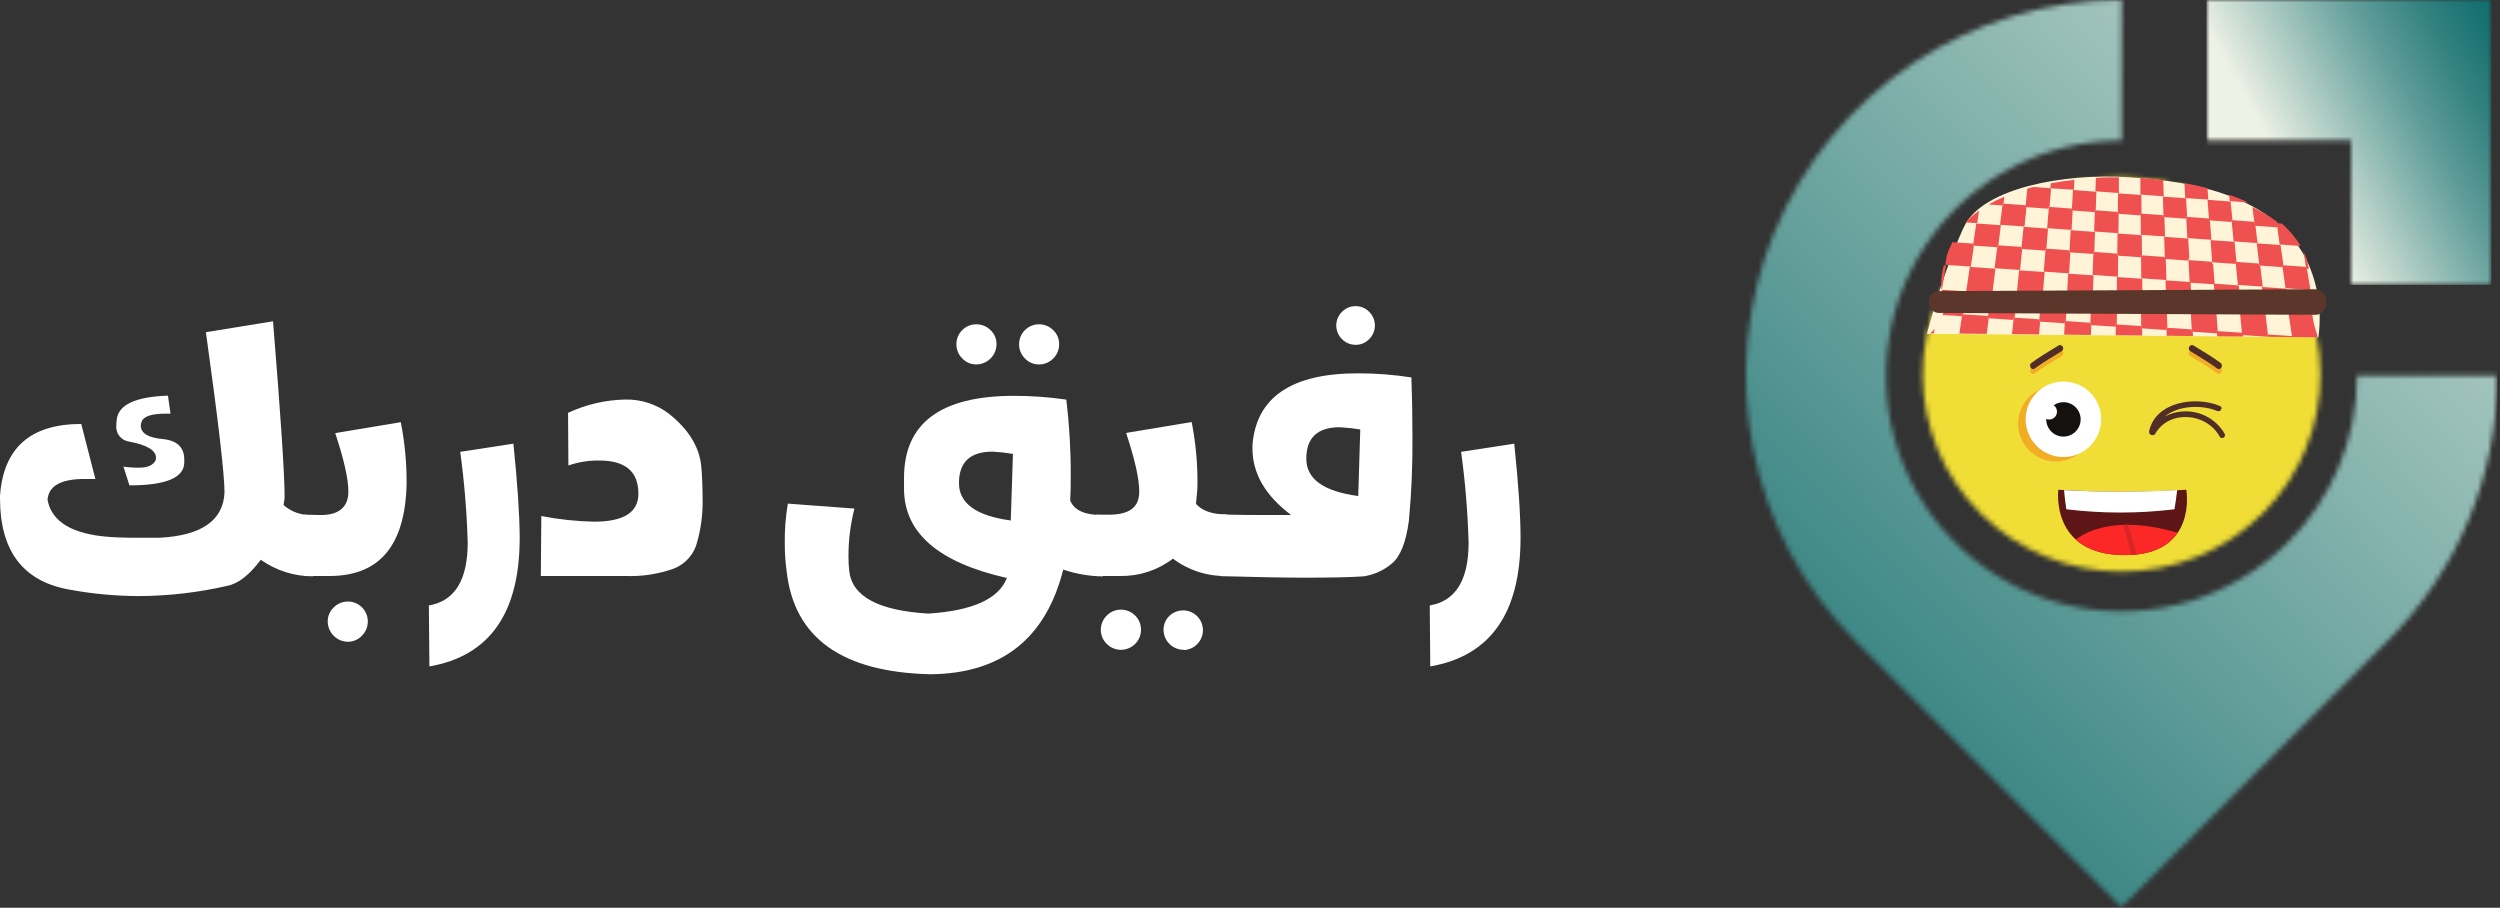
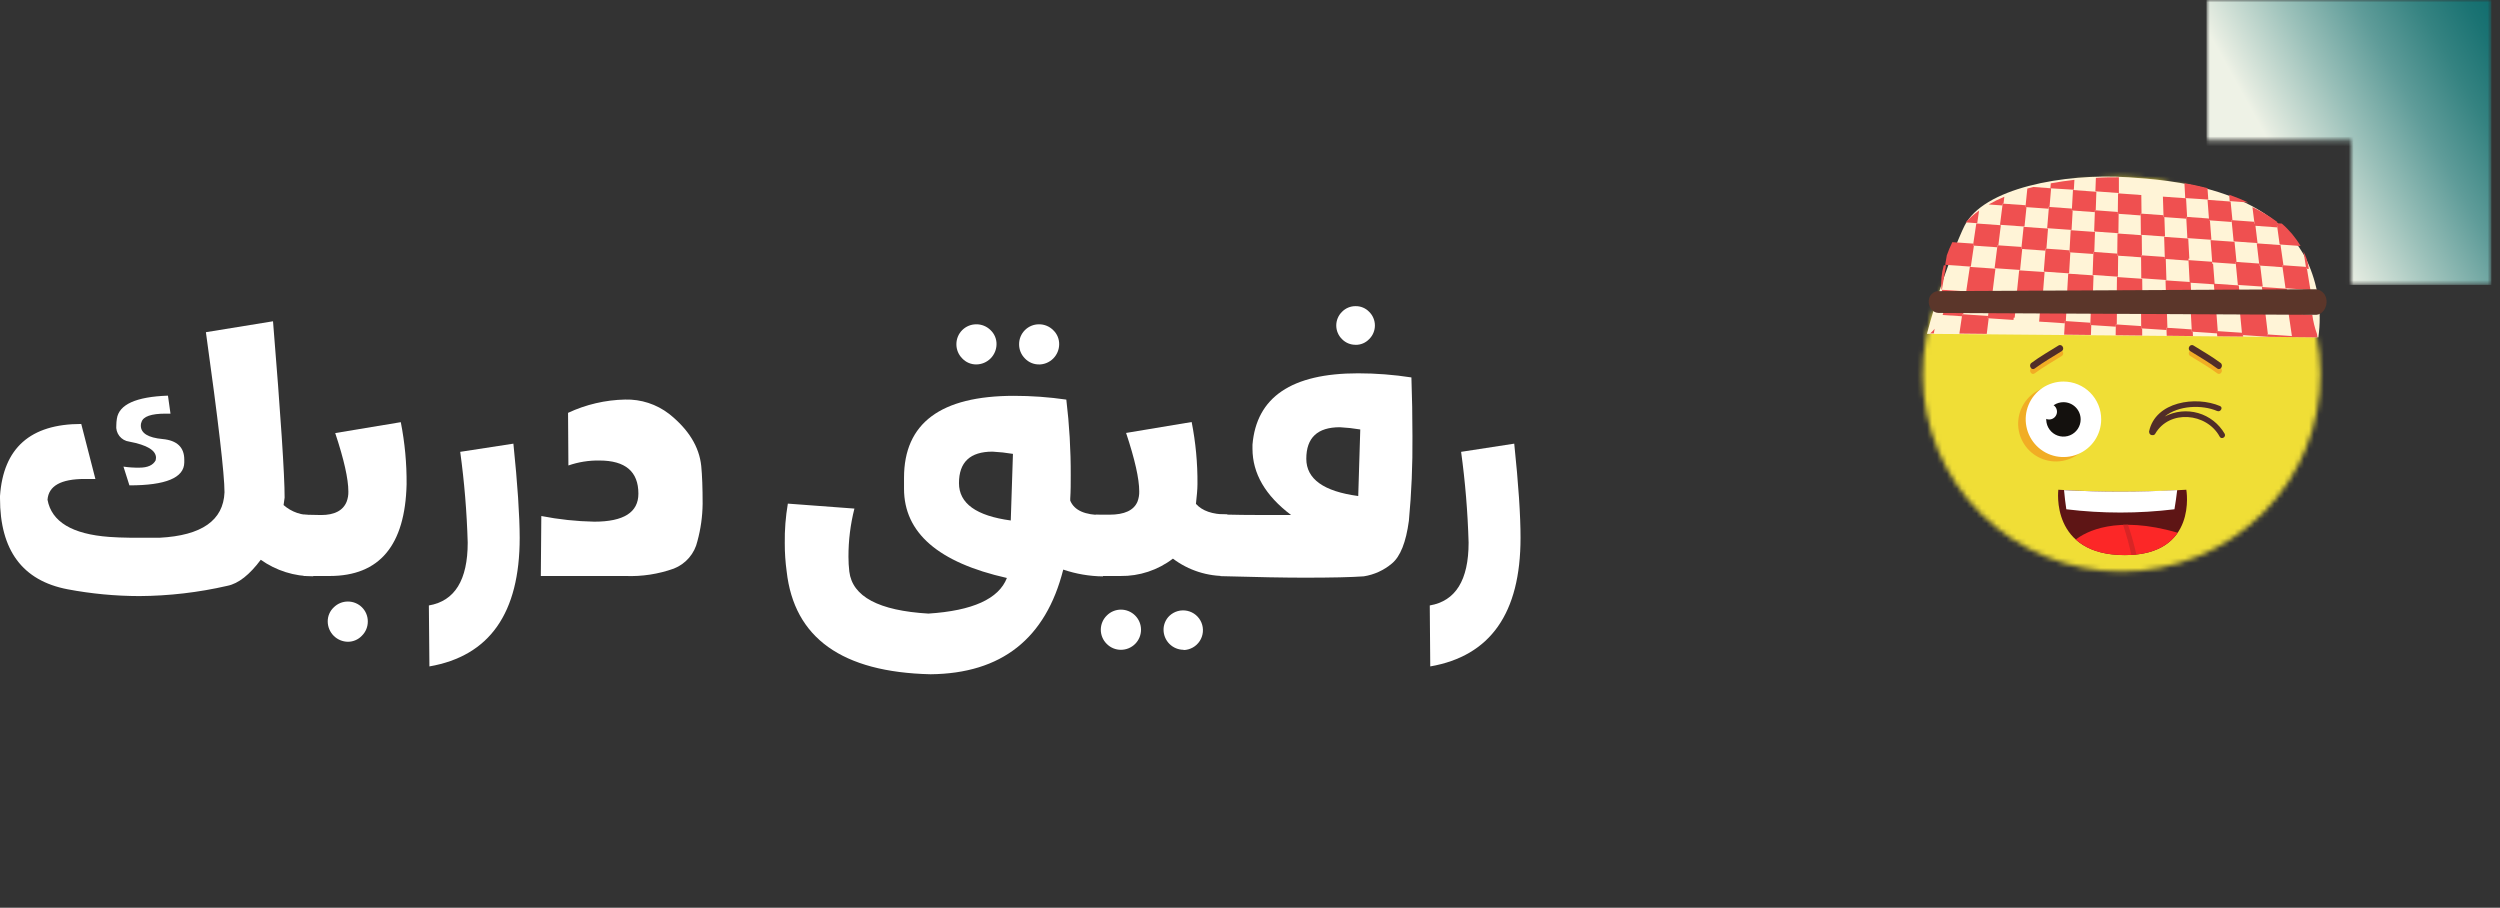
<svg xmlns="http://www.w3.org/2000/svg" width="504" height="183" viewBox="0 0 504 183" fill="none">
  <rect x="0" y="0" width="504" height="183" fill="#333333" stroke="none" />
  <path d="M28.09 120.17C23.238 120.16 18.398 119.701 13.63 118.8C4.537 117.06 -0.007 110.937 7.32601e-06 100.43V100C0.667 90.313 6.127 85.47 16.38 85.47L19.23 96.56H17.07C12.28 96.56 9.79 97.96 9.58 100.75C10.4 105.19 14.543 107.687 22.01 108.24C23.2 108.33 24.68 108.39 26.44 108.41H32.17C40.67 107.963 45.033 104.91 45.26 99.25C45.26 95.67 44.01 84.91 41.51 66.97L55.04 64.77C56.6 83.91 57.38 95.757 57.38 100.31L57.17 101.82C57.964 102.521 58.889 103.058 59.891 103.401C60.893 103.744 61.953 103.887 63.01 103.82H63.25L63.15 116.18C59.362 116.206 55.661 115.041 52.57 112.85C50.33 115.85 48.09 117.65 45.84 118.1C40.018 119.441 34.065 120.135 28.09 120.17ZM26.09 97.85L24.89 94.07C25.949 94.226 27.019 94.297 28.09 94.28C29.76 94.28 30.86 93.79 31.38 92.8L31.45 92.29C31.45 90.8 29.66 89.71 26.06 89.03C25.273 88.933 24.557 88.527 24.068 87.903C23.579 87.279 23.357 86.487 23.45 85.7C23.453 85.271 23.489 84.843 23.56 84.42C23.987 81.54 27.42 79.987 33.86 79.76L34.37 83.39H33.37C30.49 83.39 28.87 83.96 28.53 85.08C28.429 85.306 28.381 85.552 28.39 85.8C28.39 87.33 29.85 88.24 32.77 88.51C35.69 88.78 37.15 90.17 37.15 92.67V93.25C37.11 96.317 33.427 97.85 26.1 97.85H26.09Z" fill="white" />
  <path d="M66.48 116.12H61.23V103.76L64.73 103.83C67.43 103.83 69.15 102.93 69.88 101.15C70.13 100.493 70.249 99.793 70.23 99.09C70.23 96.55 69.347 92.623 67.58 87.31L80.8 85.11C81.613 89.24 82.005 93.441 81.97 97.65C81.67 109.957 76.507 116.113 66.48 116.12ZM70.15 129.38C69.069 129.372 68.034 128.938 67.27 128.173C66.506 127.407 66.075 126.372 66.07 125.29C66.064 124.761 66.167 124.237 66.374 123.749C66.58 123.262 66.885 122.823 67.27 122.46C67.646 122.079 68.095 121.778 68.589 121.573C69.084 121.369 69.615 121.266 70.15 121.27C71.211 121.27 72.228 121.692 72.978 122.442C73.729 123.192 74.15 124.209 74.15 125.27C74.156 125.805 74.054 126.335 73.852 126.83C73.649 127.324 73.349 127.773 72.97 128.15C72.609 128.537 72.172 128.846 71.688 129.057C71.202 129.269 70.679 129.379 70.15 129.38Z" fill="white" />
  <path d="M86.57 134.35L86.46 122.06C91.68 121.167 94.29 116.943 94.29 109.39C94.116 103.267 93.612 97.158 92.78 91.09L103.5 89.44C104.34 97.607 104.763 103.94 104.77 108.44C104.77 123.607 98.703 132.243 86.57 134.35Z" fill="white" />
  <path d="M126.09 116.12H109.03L109.13 104.03C112.65 104.719 116.223 105.101 119.81 105.17C125.736 105.17 128.7 103.29 128.7 99.53C128.7 95.07 126.08 92.84 120.84 92.84C118.714 92.804 116.598 93.143 114.59 93.84L114.52 83.23C118.124 81.544 122.041 80.631 126.02 80.55C129.216 80.464 132.345 81.481 134.88 83.43C138.8 86.55 140.963 90.053 141.37 93.94C141.556 95.82 141.65 98.363 141.65 101.57C141.621 104.111 141.268 106.638 140.6 109.09C140.32 110.332 139.739 111.487 138.909 112.452C138.08 113.418 137.026 114.166 135.84 114.63C132.715 115.746 129.405 116.251 126.09 116.12Z" fill="white" />
  <path d="M187.59 135.93C169.757 135.517 160.09 128.603 158.59 115.19C158.333 113.314 158.206 111.423 158.21 109.53C158.172 106.85 158.38 104.172 158.83 101.53L172.25 102.53C171.447 105.697 171.043 108.953 171.05 112.22C171.047 113.222 171.104 114.224 171.22 115.22C171.84 120.28 177.153 123.107 187.16 123.7C196.08 123.127 201.357 120.733 202.99 116.52C189.163 113.407 182.25 107.407 182.25 98.52V96.32C182.25 85.313 189.633 79.807 204.4 79.8C207.937 79.799 211.469 80.053 214.97 80.56C215.582 85.63 215.88 90.733 215.86 95.84C215.86 97.42 215.86 98.99 215.76 100.54V100.92C216.58 102.92 218.76 103.84 222.25 103.84H222.35V116.2C219.628 116.169 216.927 115.707 214.35 114.83C210.823 128.757 201.903 135.79 187.59 135.93ZM196.83 73.47C196.301 73.476 195.776 73.373 195.289 73.166C194.802 72.96 194.363 72.655 194 72.27C193.618 71.893 193.315 71.442 193.111 70.946C192.907 70.45 192.804 69.917 192.81 69.38C192.81 68.319 193.231 67.302 193.982 66.552C194.732 65.801 195.749 65.38 196.81 65.38C197.344 65.373 197.874 65.473 198.368 65.674C198.863 65.875 199.312 66.173 199.69 66.55C200.077 66.912 200.384 67.35 200.593 67.838C200.801 68.325 200.906 68.85 200.9 69.38C200.895 70.463 200.462 71.5 199.696 72.266C198.93 73.032 197.893 73.465 196.81 73.47H196.83ZM203.77 104.93L204.21 91.5C202.846 91.271 201.471 91.121 200.09 91.05C195.577 91.05 193.323 93.17 193.33 97.41C193.33 101.483 196.81 103.99 203.77 104.93ZM209.47 73.47C208.939 73.476 208.414 73.372 207.925 73.166C207.436 72.959 206.995 72.654 206.63 72.27C206.25 71.892 205.949 71.441 205.746 70.945C205.544 70.448 205.443 69.916 205.45 69.38C205.45 68.319 205.871 67.302 206.622 66.552C207.372 65.801 208.389 65.38 209.45 65.38C209.984 65.374 210.515 65.476 211.009 65.678C211.504 65.881 211.953 66.181 212.33 66.56C212.714 66.924 213.018 67.363 213.225 67.85C213.431 68.337 213.535 68.861 213.53 69.39C213.527 70.472 213.097 71.51 212.333 72.276C211.568 73.042 210.532 73.475 209.45 73.48L209.47 73.47Z" fill="white" />
  <path d="M247.41 116.12C243.469 116.228 239.608 114.994 236.46 112.62C233.427 114.942 229.7 116.175 225.88 116.12H220.88V103.76H223.66C226.7 103.76 228.587 102.88 229.32 101.12C229.57 100.463 229.689 99.763 229.67 99.06C229.67 96.52 228.787 92.593 227.02 87.28L240.24 85.08C241.05 89.197 241.442 93.385 241.41 97.58C241.41 98.73 241.26 100.07 241.1 101.58C242.38 103 244.43 103.71 247.25 103.71H247.42L247.41 116.12ZM225.98 131C225.45 131.002 224.926 130.898 224.437 130.696C223.947 130.493 223.503 130.196 223.13 129.82C222.747 129.447 222.443 129.002 222.236 128.51C222.028 128.018 221.921 127.489 221.921 126.955C221.921 126.421 222.028 125.892 222.236 125.4C222.443 124.908 222.747 124.463 223.13 124.09C223.502 123.713 223.946 123.413 224.435 123.209C224.925 123.005 225.45 122.9 225.98 122.9C226.512 122.9 227.038 123.005 227.53 123.208C228.021 123.412 228.468 123.71 228.844 124.086C229.22 124.462 229.518 124.909 229.722 125.4C229.925 125.892 230.03 126.418 230.03 126.95C230.03 127.482 229.925 128.009 229.722 128.5C229.518 128.991 229.22 129.438 228.844 129.814C228.468 130.19 228.021 130.488 227.53 130.692C227.038 130.895 226.512 131 225.98 131ZM238.62 131C237.555 130.998 236.534 130.577 235.776 129.829C235.019 129.081 234.586 128.065 234.57 127C234.562 126.466 234.664 125.937 234.871 125.445C235.077 124.952 235.383 124.508 235.77 124.14C236.242 123.696 236.814 123.372 237.439 123.198C238.063 123.024 238.721 123.005 239.354 123.141C239.988 123.277 240.579 123.566 241.077 123.981C241.574 124.397 241.963 124.927 242.211 125.526C242.458 126.126 242.556 126.776 242.496 127.421C242.436 128.067 242.22 128.688 241.866 129.232C241.513 129.775 241.033 130.225 240.468 130.541C239.902 130.858 239.268 131.033 238.62 131.05V131Z" fill="white" />
  <path d="M262.97 116.46C259.083 116.46 253.44 116.357 246.04 116.15V103.72C248.86 103.793 251.893 103.83 255.14 103.83H260.29C255.103 99.917 252.507 95.463 252.5 90.47V89.65C253.3 80.057 260.397 75.26 273.79 75.26C277.389 75.262 280.983 75.539 284.54 76.09C284.68 79.977 284.75 83.947 284.75 88C284.8 93.675 284.56 99.349 284.03 105C283.45 109.32 282.31 112.187 280.61 113.6C278.99 114.968 277.025 115.864 274.93 116.19C272.45 116.37 268.463 116.46 262.97 116.46ZM273.82 100L274.23 86.58C272.867 86.351 271.491 86.201 270.11 86.13C265.603 86.13 263.35 88.25 263.35 92.49C263.35 96.563 266.84 99.067 273.82 100ZM273.3 69.51C272.786 69.517 272.276 69.419 271.801 69.221C271.326 69.023 270.897 68.73 270.54 68.36C270.176 68.002 269.886 67.575 269.689 67.103C269.491 66.632 269.39 66.126 269.39 65.615C269.39 65.104 269.491 64.598 269.689 64.127C269.886 63.656 270.176 63.228 270.54 62.87C270.897 62.5 271.326 62.207 271.801 62.009C272.276 61.811 272.786 61.713 273.3 61.72C273.81 61.713 274.315 61.812 274.785 62.01C275.255 62.208 275.679 62.501 276.03 62.87C276.394 63.228 276.684 63.656 276.881 64.127C277.079 64.598 277.181 65.104 277.181 65.615C277.181 66.126 277.079 66.632 276.881 67.103C276.684 67.575 276.394 68.002 276.03 68.36C275.68 68.731 275.256 69.026 274.786 69.226C274.317 69.425 273.81 69.525 273.3 69.52V69.51Z" fill="white" />
  <path d="M288.34 134.35L288.24 122.06C293.46 121.167 296.07 116.943 296.07 109.39C295.896 103.267 295.392 97.158 294.56 91.09L305.27 89.44C306.124 97.607 306.547 103.94 306.54 108.44C306.54 123.607 300.474 132.243 288.34 134.35Z" fill="white" />
  <mask id="mask0_693_206" style="mask-type:luminance" maskUnits="userSpaceOnUse" x="444" y="0" width="59" height="58">
    <path d="M444.83 0H502.26V57.43H473.98V28.27H444.83V0Z" fill="white" />
  </mask>
  <g mask="url(#mask0_693_206)">
    <path d="M502.26 0H444.83V57.43H502.26V0Z" fill="url(#paint0_linear_693_206)" />
  </g>
  <mask id="mask1_693_206" style="mask-type:luminance" maskUnits="userSpaceOnUse" x="351" y="0" width="153" height="183">
    <path d="M461.28 109.31C455.763 114.839 448.968 118.92 441.496 121.194C434.024 123.468 426.107 123.863 418.446 122.344C410.785 120.825 403.617 117.44 397.578 112.487C391.539 107.535 386.814 101.17 383.824 93.955C380.834 86.74 379.67 78.898 380.436 71.126C381.202 63.354 383.873 55.89 388.214 49.397C392.555 42.905 398.43 37.583 405.32 33.905C412.209 30.226 419.9 28.305 427.71 28.31V0C412.73 0.003 398.087 4.448 385.633 12.773C373.178 21.097 363.472 32.927 357.74 46.767C352.009 60.608 350.51 75.837 353.432 90.529C356.355 105.221 363.568 118.717 374.16 129.31L427.69 182.88L481.25 129.31C488.3 122.288 493.891 113.94 497.701 104.748C501.511 95.556 503.465 85.701 503.45 75.75H475.18C475.193 81.986 473.971 88.163 471.586 93.924C469.2 99.686 465.697 104.919 461.28 109.32" fill="white" />
  </mask>
  <g mask="url(#mask1_693_206)">
-     <path d="M503.45 0H344.57V182.86H503.45V0Z" fill="url(#paint1_linear_693_206)" />
+     <path d="M503.45 0H344.57V182.86V0Z" fill="url(#paint1_linear_693_206)" />
  </g>
  <mask id="mask2_693_206" style="mask-type:luminance" maskUnits="userSpaceOnUse" x="387" y="35" width="81" height="81">
    <path d="M456.06 103.59C448.511 111.051 438.324 115.236 427.71 115.236C417.096 115.236 406.909 111.051 399.36 103.59C391.907 96.221 387.686 86.194 387.624 75.713C387.562 65.233 391.665 55.156 399.03 47.7L399.36 47.36C406.911 39.901 417.097 35.718 427.71 35.718C438.324 35.718 448.51 39.901 456.06 47.36C459.752 51.007 462.69 55.346 464.705 60.129C466.721 64.912 467.774 70.045 467.806 75.234C467.837 80.424 466.846 85.57 464.889 90.377C462.932 95.183 460.048 99.558 456.4 103.25C456.29 103.37 456.18 103.48 456.06 103.59Z" fill="white" />
  </mask>
  <g mask="url(#mask2_693_206)">
    <path d="M471.73 31.84H383.71V119.12H471.73V31.84Z" fill="#F0DE36" />
  </g>
  <path d="M422.08 85.45C422.074 86.954 421.623 88.422 420.783 89.67C419.943 90.917 418.752 91.888 417.361 92.459C415.97 93.031 414.441 93.177 412.967 92.88C411.493 92.583 410.139 91.856 409.078 90.791C408.017 89.725 407.295 88.369 407.004 86.894C406.713 85.418 406.865 83.89 407.442 82.501C408.019 81.112 408.994 79.925 410.245 79.091C411.496 78.256 412.966 77.81 414.47 77.81C415.472 77.81 416.464 78.008 417.389 78.392C418.314 78.776 419.154 79.34 419.862 80.05C420.569 80.759 421.128 81.602 421.509 82.529C421.89 83.455 422.084 84.448 422.08 85.45Z" fill="#F1AD24" />
  <path d="M423.6 84.56C423.594 86.064 423.143 87.532 422.303 88.78C421.463 90.027 420.272 90.998 418.881 91.569C417.49 92.141 415.961 92.287 414.487 91.99C413.013 91.693 411.659 90.966 410.598 89.9C409.537 88.835 408.815 87.479 408.524 86.004C408.233 84.528 408.385 83 408.962 81.611C409.539 80.222 410.514 79.035 411.765 78.2C413.016 77.365 414.486 76.92 415.99 76.92C416.992 76.919 417.985 77.115 418.911 77.499C419.836 77.883 420.677 78.446 421.384 79.156C422.092 79.867 422.652 80.71 423.032 81.637C423.412 82.564 423.605 83.558 423.6 84.56Z" fill="white" />
  <path d="M419.46 84.56C419.458 85.246 419.253 85.916 418.87 86.485C418.488 87.055 417.945 87.498 417.311 87.759C416.677 88.02 415.979 88.087 415.307 87.952C414.634 87.817 414.017 87.486 413.533 87C413.049 86.514 412.719 85.896 412.586 85.223C412.453 84.55 412.522 83.853 412.785 83.22C413.048 82.586 413.493 82.045 414.063 81.664C414.634 81.283 415.304 81.08 415.99 81.08C416.447 81.08 416.899 81.17 417.32 81.345C417.742 81.52 418.125 81.777 418.447 82.1C418.77 82.423 419.025 82.807 419.199 83.229C419.373 83.651 419.461 84.103 419.46 84.56Z" fill="#14110E" />
  <path d="M414.69 83C414.688 83.312 414.594 83.617 414.419 83.875C414.244 84.133 413.997 84.334 413.708 84.453C413.419 84.57 413.102 84.6 412.796 84.538C412.49 84.476 412.21 84.325 411.99 84.104C411.77 83.882 411.62 83.601 411.56 83.294C411.5 82.988 411.532 82.671 411.651 82.383C411.771 82.095 411.974 81.849 412.233 81.675C412.493 81.502 412.798 81.41 413.11 81.41C413.319 81.41 413.525 81.451 413.717 81.531C413.91 81.611 414.084 81.728 414.231 81.876C414.378 82.024 414.494 82.199 414.573 82.392C414.652 82.585 414.692 82.792 414.69 83Z" fill="white" />
  <path d="M414.98 70.64C413.15 71.78 411.27 72.85 409.54 74.13C408.87 74.63 409.54 75.77 410.2 75.26C411.93 73.98 413.81 72.92 415.64 71.77C416.35 71.33 415.69 70.2 414.98 70.64Z" fill="#F1AD24" />
  <path d="M414.98 69.66C413.15 70.8 411.27 71.87 409.54 73.16C408.87 73.65 409.54 74.79 410.2 74.29C411.93 73.01 413.81 71.94 415.64 70.79C416.35 70.35 415.69 69.22 414.98 69.66Z" fill="#512D28" />
  <path d="M442.22 70.64C444.05 71.78 445.93 72.85 447.66 74.13C448.33 74.63 447.66 75.77 447 75.26C445.27 73.98 443.4 72.92 441.56 71.77C440.85 71.33 441.5 70.2 442.22 70.64Z" fill="#F1AD24" />
  <path d="M442.22 69.66C444.05 70.8 445.93 71.87 447.66 73.16C448.33 73.65 447.66 74.79 447 74.29C445.27 73.01 443.4 71.94 441.56 70.79C440.85 70.35 441.5 69.22 442.22 69.66Z" fill="#512D28" />
  <path d="M414.96 98.73C423.552 99.26 432.168 99.26 440.76 98.73C440.76 98.73 443.13 111.91 428.38 111.91C413.25 111.91 414.96 98.73 414.96 98.73Z" fill="#5E1515" />
  <path d="M416.11 98.81C416.22 100.09 416.38 101.39 416.57 102.67C423.81 103.55 431.13 103.55 438.37 102.67C438.58 101.39 438.78 100.09 438.92 98.8C431.322 99.213 423.708 99.217 416.11 98.81Z" fill="white" />
  <path d="M439.02 107.4C426.6 103.77 420.46 107.23 418.48 108.77C420.48 110.59 423.58 111.91 428.38 111.91C434.18 111.91 437.33 109.87 439.02 107.4Z" fill="#FC2727" />
  <path d="M429.69 111.87C430.03 111.87 430.35 111.87 430.69 111.79C430.239 109.761 429.678 107.758 429.01 105.79C428.66 105.79 428.32 105.79 428.01 105.79C428.674 107.786 429.235 109.816 429.69 111.87Z" fill="#D82525" />
  <path d="M433.25 87C434.51 80.92 442.72 79.78 447.56 81.86C448.24 82.15 447.65 83.15 446.98 82.86C443.9 81.54 439.16 81.72 436.41 83.97C438.482 82.876 440.897 82.627 443.148 83.273C445.4 83.92 447.314 85.413 448.49 87.44C448.85 88.1 447.85 88.69 447.49 88.03C444.88 83.21 437.34 82.51 434.49 87.45C434.439 87.543 434.361 87.618 434.266 87.666C434.172 87.715 434.065 87.733 433.96 87.72C433.881 87.731 433.801 87.727 433.724 87.707C433.647 87.686 433.574 87.651 433.511 87.603C433.448 87.554 433.395 87.494 433.355 87.424C433.315 87.355 433.29 87.279 433.28 87.2C433.26 87.135 433.25 87.068 433.25 87Z" fill="#512D28" />
  <path d="M388.47 67.3C388.82 65.99 389.31 64.21 389.94 62.11C390.57 60.01 391.59 56.62 393.04 52.74C394.3 49.38 395.6 46.38 396.04 45.53C399.78 38 415.88 34.86 429.12 35.74C437.23 36.29 457.6 37.66 465.02 52.44C467.312 57.284 468.132 62.694 467.38 68L388.47 67.3Z" fill="#FFF4D7" />
  <path d="M389.13 67.21H389.86L390.02 66.29C389.747 66.618 389.449 66.926 389.13 67.21Z" fill="#EF5050" />
  <path d="M395.59 63.35H395.79L396.47 58.75L391.47 58.42C391.512 58.789 391.599 59.152 391.73 59.5C392.18 60.802 392.145 62.222 391.63 63.5L395.57 63.76L395.59 63.35Z" fill="#EF5050" />
  <path d="M400.73 64.16L400.79 63.7L395.79 63.36L395.59 63.35L395.52 63.81L395.01 67.25L400.53 67.31L400.92 64.17L400.73 64.16Z" fill="#EF5050" />
  <path d="M400.92 64.17L405.92 64.5L405.97 64.04L406.16 64.05L406.63 59.45L401.37 59.09L400.79 63.7L400.73 64.16L400.92 64.17Z" fill="#EF5050" />
-   <path d="M411.09 64.84L411.13 64.38L406.16 64.05L405.97 64.04L405.92 64.5L405.62 67.36L411.08 67.42L411.29 64.85L411.09 64.84Z" fill="#EF5050" />
  <path d="M411.29 64.85L416.26 65.18L416.28 64.72L416.47 64.73L416.74 60.13L411.51 59.78L411.13 64.38L411.09 64.84L411.29 64.85Z" fill="#EF5050" />
  <path d="M421.41 65.52L421.42 65.06L416.47 64.73L416.28 64.72L416.26 65.18L416.13 67.47L421.53 67.53L421.6 65.54L421.41 65.52Z" fill="#EF5050" />
  <path d="M421.6 65.54L426.54 65.86L426.55 65.4L426.74 65.41L426.8 60.8L421.59 60.46L421.42 65.06L421.41 65.52L421.6 65.54Z" fill="#EF5050" />
  <path d="M431.67 66.2L431.66 65.74L426.74 65.41L426.55 65.4L426.54 65.86L426.52 67.58L431.87 67.64L431.86 66.21L431.67 66.2Z" fill="#EF5050" />
  <path d="M431.86 66.21L436.77 66.53L436.76 66.07L436.95 66.09L436.8 61.48L431.62 61.13L431.66 65.74L431.67 66.2L431.86 66.21Z" fill="#EF5050" />
  <path d="M441.87 66.87L441.85 66.41L436.95 66.09L436.76 66.07L436.77 66.53L436.81 67.69L442.1 67.75L442.06 66.88L441.87 66.87Z" fill="#EF5050" />
  <path d="M442.06 66.88L446.95 67.21L446.92 66.74L447.1 66.76L446.76 62.16L441.6 61.81L441.85 66.41L441.87 66.87L442.06 66.88Z" fill="#EF5050" />
  <path d="M452.02 67.55L451.97 67.08L447.1 66.76L446.92 66.74L446.95 67.21L447 67.8L452.23 67.85L452.21 67.56L452.02 67.55Z" fill="#EF5050" />
  <path d="M452.21 67.56L457.07 67.88L457.02 67.41L457.21 67.43L456.66 62.82L451.53 62.47L451.97 67.08L452.02 67.55L452.21 67.56Z" fill="#EF5050" />
  <path d="M457.21 67.43L457.02 67.41L457.07 67.88V67.9L462.08 67.96L462.05 67.75L457.21 67.43Z" fill="#EF5050" />
  <path d="M462.05 67.75V67.96L467.21 68.01L467.1 67.32C466.647 66.071 466.332 64.777 466.16 63.46L461.37 63.14L462.05 67.75Z" fill="#EF5050" />
  <path d="M392.32 53.48H391.87C391.413 55.057 391.25 56.704 391.39 58.34H391.5L392.32 53.48Z" fill="#EF5050" />
  <path d="M397.32 53.75L397.94 49.52H397.76L397.82 49.11L393.59 48.82C393.166 49.68 392.796 50.565 392.48 51.47L392.15 53.39L397.32 53.75Z" fill="#EF5050" />
  <path d="M398.98 42.45C397.996 43.142 397.09 43.941 396.28 44.83L398.61 45L398.98 42.45Z" fill="#EF5050" />
  <path d="M396.4 58.65L401.68 59L402.28 54.17L397.12 53.81L396.4 58.65Z" fill="#EF5050" />
  <path d="M397.94 49.52L402.64 49.85L402.69 49.45L402.87 49.46L403.37 45.41L398.42 45.05L397.82 49.1L397.76 49.51L397.94 49.52Z" fill="#EF5050" />
  <path d="M403.74 41.05H403.91L404.08 39.66C402.994 40.117 401.935 40.638 400.91 41.22L403.69 41.42L403.74 41.05Z" fill="#EF5050" />
  <path d="M402.64 49.85L402.11 54.07L407.25 54.42L407.68 50.2L407.5 50.19L407.54 49.78L402.87 49.46L402.69 49.45L402.64 49.85Z" fill="#EF5050" />
  <path d="M408.4 41.38L403.91 41.06L403.74 41.05L403.69 41.43L403.2 45.32L408.14 45.67L408.54 41.77L408.37 41.76L408.4 41.38Z" fill="#EF5050" />
  <path d="M406.56 59.34L411.81 59.69L412.19 54.85L407.06 54.5L406.56 59.34Z" fill="#EF5050" />
  <path d="M407.68 50.2L412.36 50.53L412.39 50.12L412.56 50.13L412.88 46.08L407.96 45.74L407.54 49.78L407.5 50.19L407.68 50.2Z" fill="#EF5050" />
  <path d="M408.36 41.76H408.54L413.02 42.08V41.7H413.19L413.5 37.96L409.9 37.69L408.71 38.01L408.37 41.35L408.36 41.76Z" fill="#EF5050" />
  <path d="M412.36 50.53L412.02 54.76L417.13 55.11L417.38 50.88L417.2 50.87L417.22 50.47L412.56 50.13L412.39 50.12L412.36 50.53Z" fill="#EF5050" />
  <path d="M417.7 42.05L413.23 41.73L413.06 41.72L413.03 42.1L412.71 46L417.63 46.35L417.85 42.44L417.68 42.43L417.7 42.05Z" fill="#EF5050" />
  <path d="M418.09 38.25L418.2 36.25C416.58 36.43 414.99 36.68 413.44 36.96L413.36 37.96L418.09 38.25Z" fill="#EF5050" />
  <path d="M416.67 60.01L421.89 60.37L422.06 55.52L416.95 55.17L416.67 60.01Z" fill="#EF5050" />
  <path d="M417.38 50.88L422.02 51.2L422.04 50.79L422.21 50.8L422.35 46.76L417.45 46.41L417.22 50.47L417.2 50.87L417.38 50.88Z" fill="#EF5050" />
  <path d="M422.5 42.4L422.63 38.66L417.91 38.31L417.7 42.05L417.68 42.43L417.85 42.44L422.32 42.77L422.33 42.39L422.5 42.4Z" fill="#EF5050" />
  <path d="M422.02 51.2L421.87 55.43L426.97 55.78L427.02 51.55L426.84 51.54V51.13L422.21 50.8L422.04 50.79L422.02 51.2Z" fill="#EF5050" />
  <path d="M426.95 42.73L422.5 42.4L422.33 42.39L422.32 42.77L422.18 46.67L427.07 47.02L427.12 43.11L426.95 43.1V42.73Z" fill="#EF5050" />
  <path d="M427.17 38.92V35.74C425.62 35.74 424.06 35.74 422.53 35.86L422.43 38.57L427.17 38.92Z" fill="#EF5050" />
  <path d="M426.72 60.69L431.92 61.04L431.87 56.2L426.78 55.85L426.72 60.69Z" fill="#EF5050" />
  <path d="M427.02 51.55L431.64 51.87V51.47L431.82 51.48L431.78 47.42L426.89 47.07L426.84 51.13V51.54L427.02 51.55Z" fill="#EF5050" />
  <path d="M431.73 43.07L431.69 39.32L427 38.98L426.95 42.73V43.1L427.12 43.11L431.56 43.43V43.06L431.73 43.07Z" fill="#EF5050" />
  <path d="M431.64 51.87L431.68 56.1L436.75 56.45L436.62 52.22L436.43 52.21L436.42 51.8L431.82 51.48L431.64 51.47V51.87Z" fill="#EF5050" />
  <path d="M436.16 43.39L431.73 43.07L431.56 43.06V43.43L431.6 47.34L436.47 47.68L436.34 43.77L436.17 43.76L436.16 43.39Z" fill="#EF5050" />
-   <path d="M436.21 39.58L436.1 36.28C434.57 36.1 433.04 35.97 431.5 35.88V39.23L436.21 39.58Z" fill="#EF5050" />
  <path d="M436.72 61.37L441.89 61.71L441.63 56.87L436.57 56.52L436.72 61.37Z" fill="#EF5050" />
  <path d="M436.62 52.22L441.22 52.54L441.19 52.13L441.37 52.15L441.15 48.09L436.29 47.75L436.42 51.8L436.43 52.21L436.62 52.22Z" fill="#EF5050" />
  <path d="M440.92 43.73L440.71 39.97L436.04 39.64L436.16 43.39L436.17 43.76L436.34 43.77L440.76 44.09L440.74 43.72L440.92 43.73Z" fill="#EF5050" />
  <path d="M441.22 52.84L441.44 56.99L446.48 57.33L446.16 53.18L445.98 53.16L445.95 52.77L441.37 52.45L441.19 52.44L441.22 52.84Z" fill="#EF5050" />
  <path d="M445.32 44.05L440.92 43.73L440.74 43.72L440.76 44.09L440.97 48L445.82 48.34L445.52 44.43L445.35 44.42L445.32 44.05Z" fill="#EF5050" />
  <path d="M445.19 40.23L445.03 37.93C443.51 37.54 441.96 37.2 440.38 36.93L440.54 39.93L445.19 40.23Z" fill="#EF5050" />
  <path d="M446.67 62.04L451.81 62.38L451.34 57.54L446.31 57.19L446.67 62.04Z" fill="#EF5050" />
  <path d="M446.16 52.89L450.74 53.21L450.7 52.8L450.88 52.81L450.48 48.75L445.65 48.41L445.95 52.47L445.98 52.88L446.16 52.89Z" fill="#EF5050" />
  <path d="M450.06 44.39L449.69 40.63L445.04 40.29L445.32 44.05L445.35 44.42L445.52 44.43L449.92 44.75L449.89 44.38L450.06 44.39Z" fill="#EF5050" />
  <path d="M450.74 53.21L451.15 57.44L456.17 57.78L455.66 53.55L455.49 53.54L455.44 53.13L450.88 52.81L450.7 52.8L450.74 53.21Z" fill="#EF5050" />
  <path d="M454.44 44.71L450.06 44.39L449.89 44.38L449.92 44.75L450.3 48.66L455.12 49.01L454.65 45.09L454.49 45.08L454.44 44.71Z" fill="#EF5050" />
  <path d="M453.25 40.82C452.02 40.25 450.73 39.73 449.39 39.26L449.51 40.54L453.25 40.82Z" fill="#EF5050" />
  <path d="M456.57 62.71L461.68 63.05L461 58.2L456 57.86L456.57 62.71Z" fill="#EF5050" />
  <path d="M455.66 53.55L460.21 53.87L460.16 53.46L460.34 53.47L459.76 49.41L454.96 49.06L455.44 53.13L455.49 53.54L455.66 53.55Z" fill="#EF5050" />
  <path d="M454.49 45.52H454.69L459.08 45.84L459.02 45.47H459.19L459.09 44.75C457.526 43.588 455.851 42.583 454.09 41.75L454.52 45.19L454.49 45.52Z" fill="#EF5050" />
  <path d="M464.94 54.21L464.87 53.8L460.34 53.48H460.16V53.89L460.76 58.11L465.76 58.46V58.32L465.09 54.22L464.94 54.21Z" fill="#EF5050" />
  <path d="M458.98 45L459.04 45.38L459.58 49.29L463.8 49.59C462.79 47.888 461.51 46.361 460.01 45.07L459.16 45.01L458.98 45Z" fill="#EF5050" />
  <path d="M465.86 60.09C465.86 59.63 465.81 59.17 465.79 58.71H465.69L465.86 60.09Z" fill="#EF5050" />
  <path d="M464.94 54.21H465.11H465.46C465.372 53.497 465.218 52.794 465 52.11C464.818 51.626 464.611 51.152 464.38 50.69L464.87 53.77L464.94 54.21Z" fill="#EF5050" />
  <path d="M390.55 58.69C387.97 59.22 388.48 62.98 390.81 63.09L466.95 63.47C469.39 63.31 470.08 58.79 466.9 58.31L390.55 58.69Z" fill="#5B362A" />
  <defs>
    <linearGradient id="paint0_linear_693_206" x1="439.4" y1="47.64" x2="507.68" y2="9.79" gradientUnits="userSpaceOnUse">
      <stop offset="0.32" stop-color="#EEF2E6" />
      <stop offset="0.34" stop-color="#E5ECE1" />
      <stop offset="0.53" stop-color="#9AC0B9" />
      <stop offset="0.69" stop-color="#5F9C99" />
      <stop offset="0.83" stop-color="#358381" />
      <stop offset="0.94" stop-color="#1B7373" />
      <stop offset="1" stop-color="#116D6E" />
    </linearGradient>
    <linearGradient id="paint1_linear_693_206" x1="338.58" y1="175.73" x2="543.67" y2="-26.63" gradientUnits="userSpaceOnUse">
      <stop stop-color="#116D6E" />
      <stop offset="0.99" stop-color="#EEF2E6" />
    </linearGradient>
  </defs>
</svg>